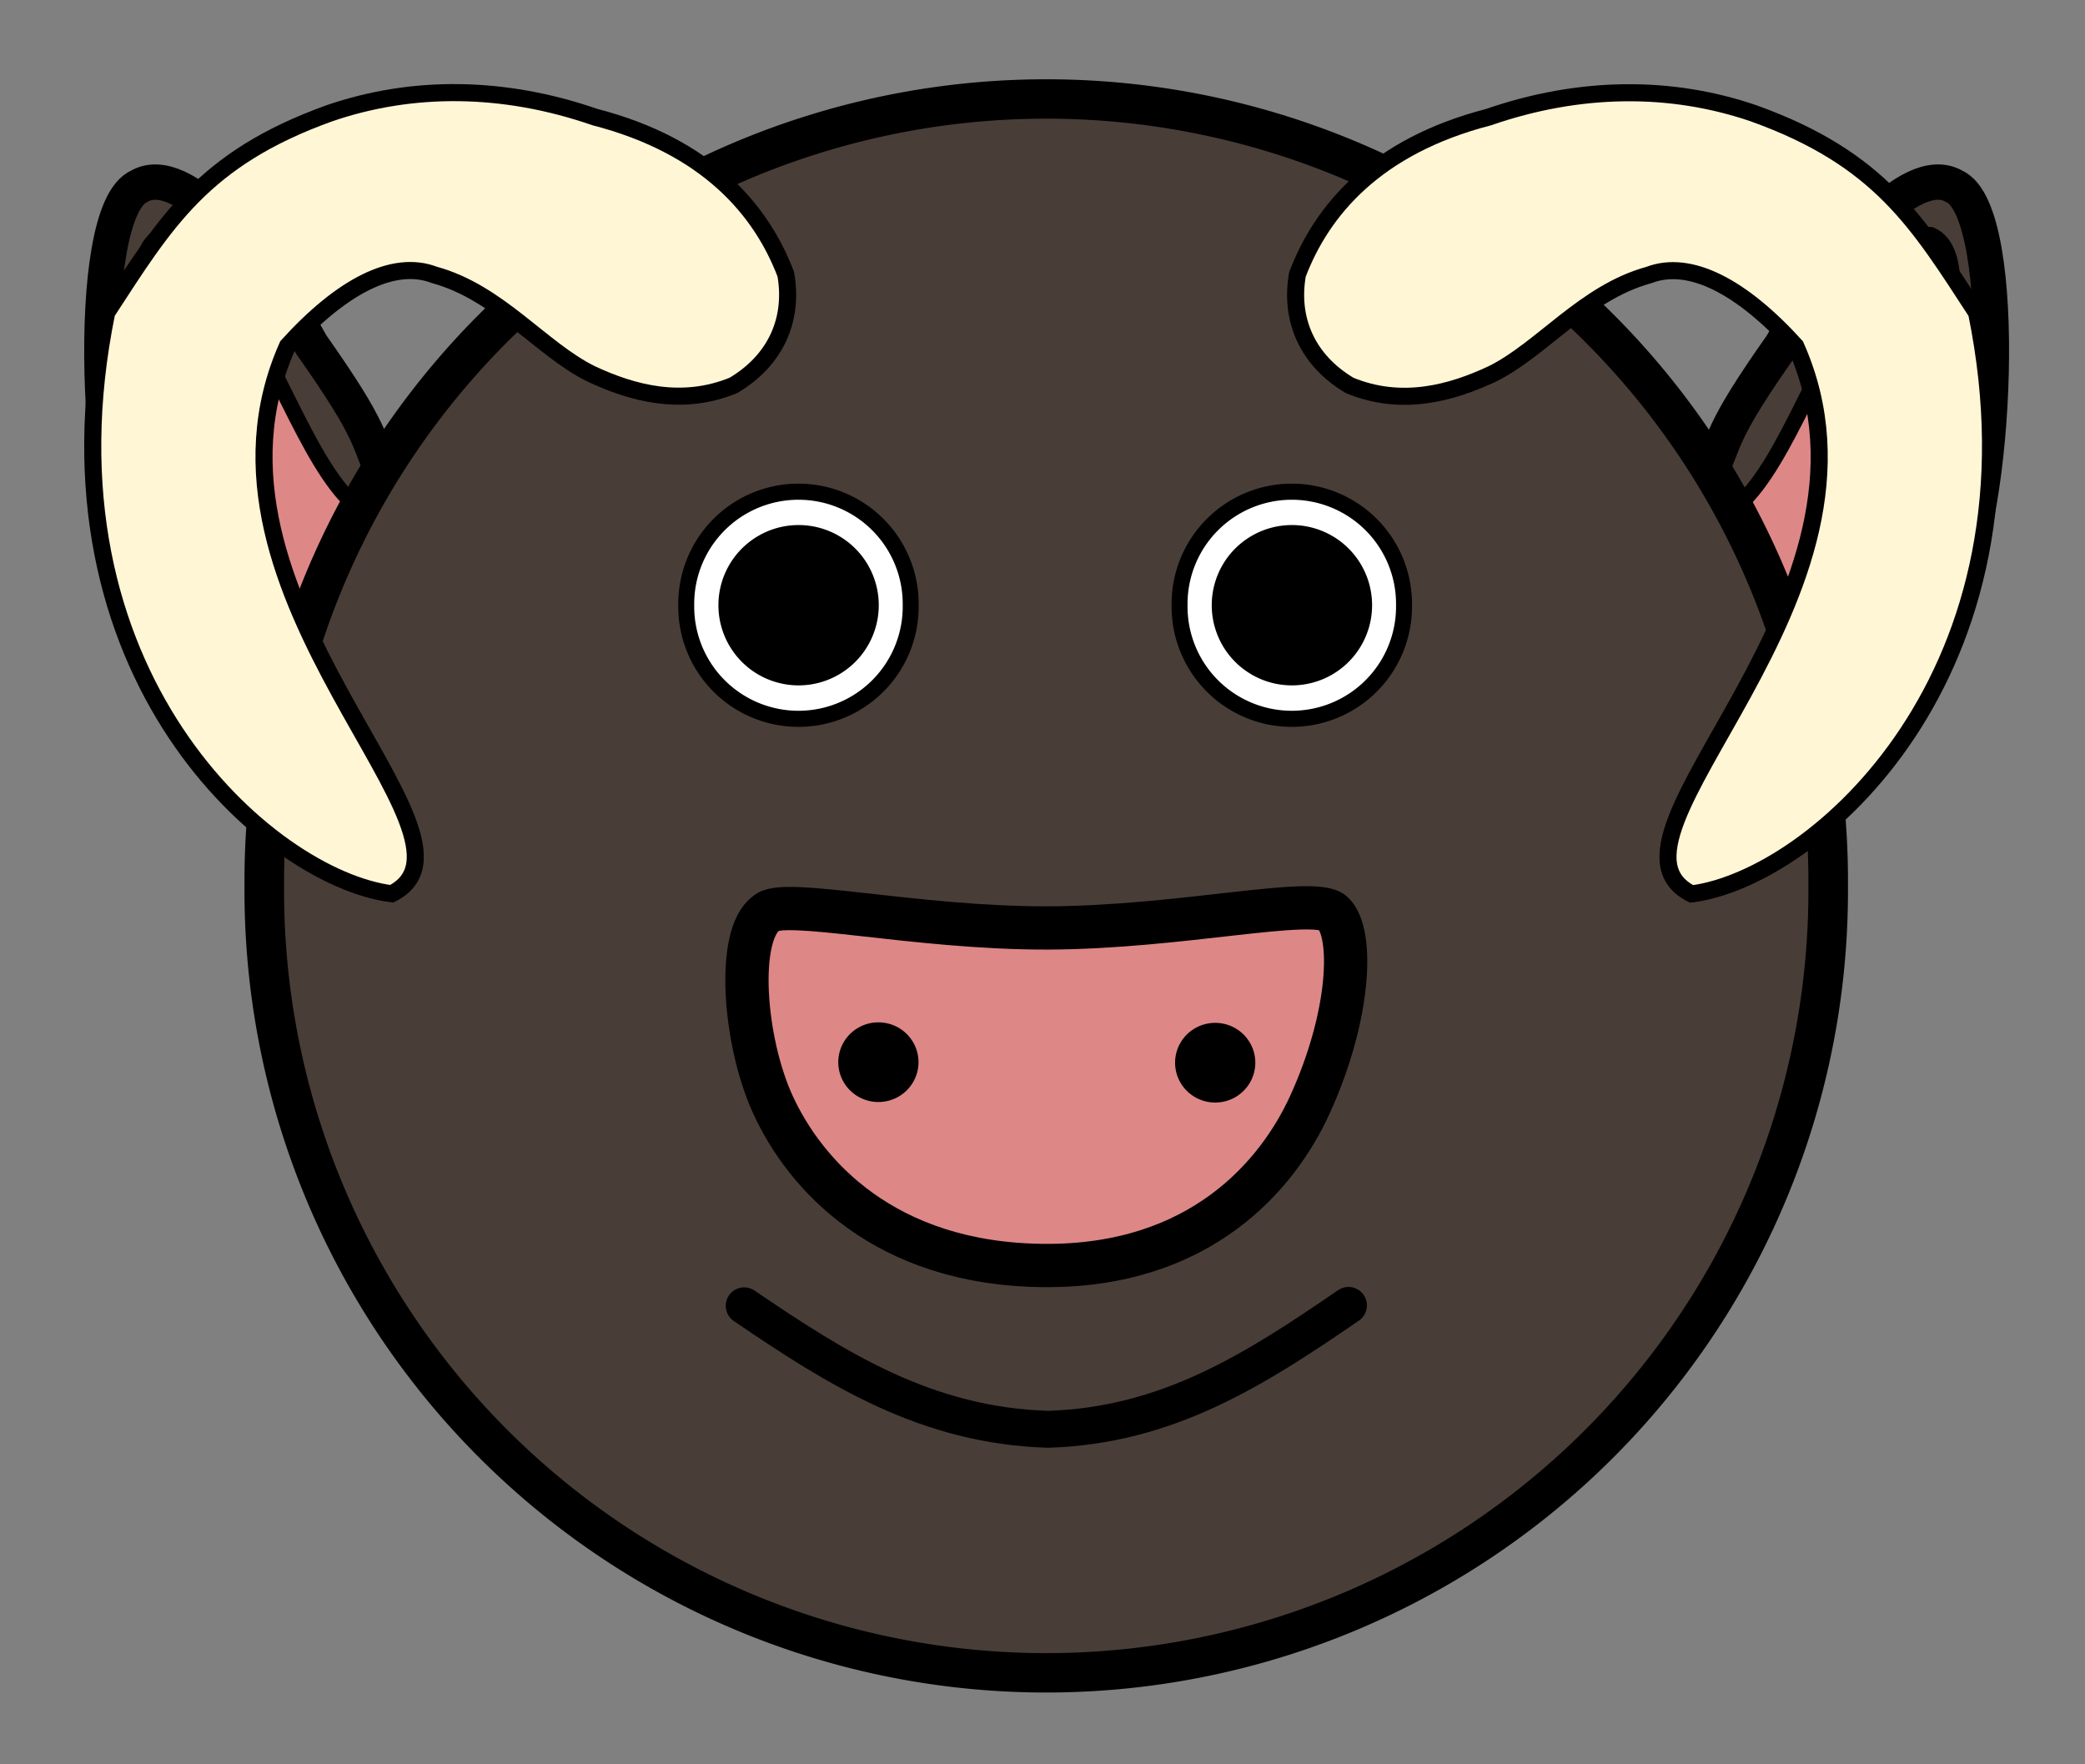
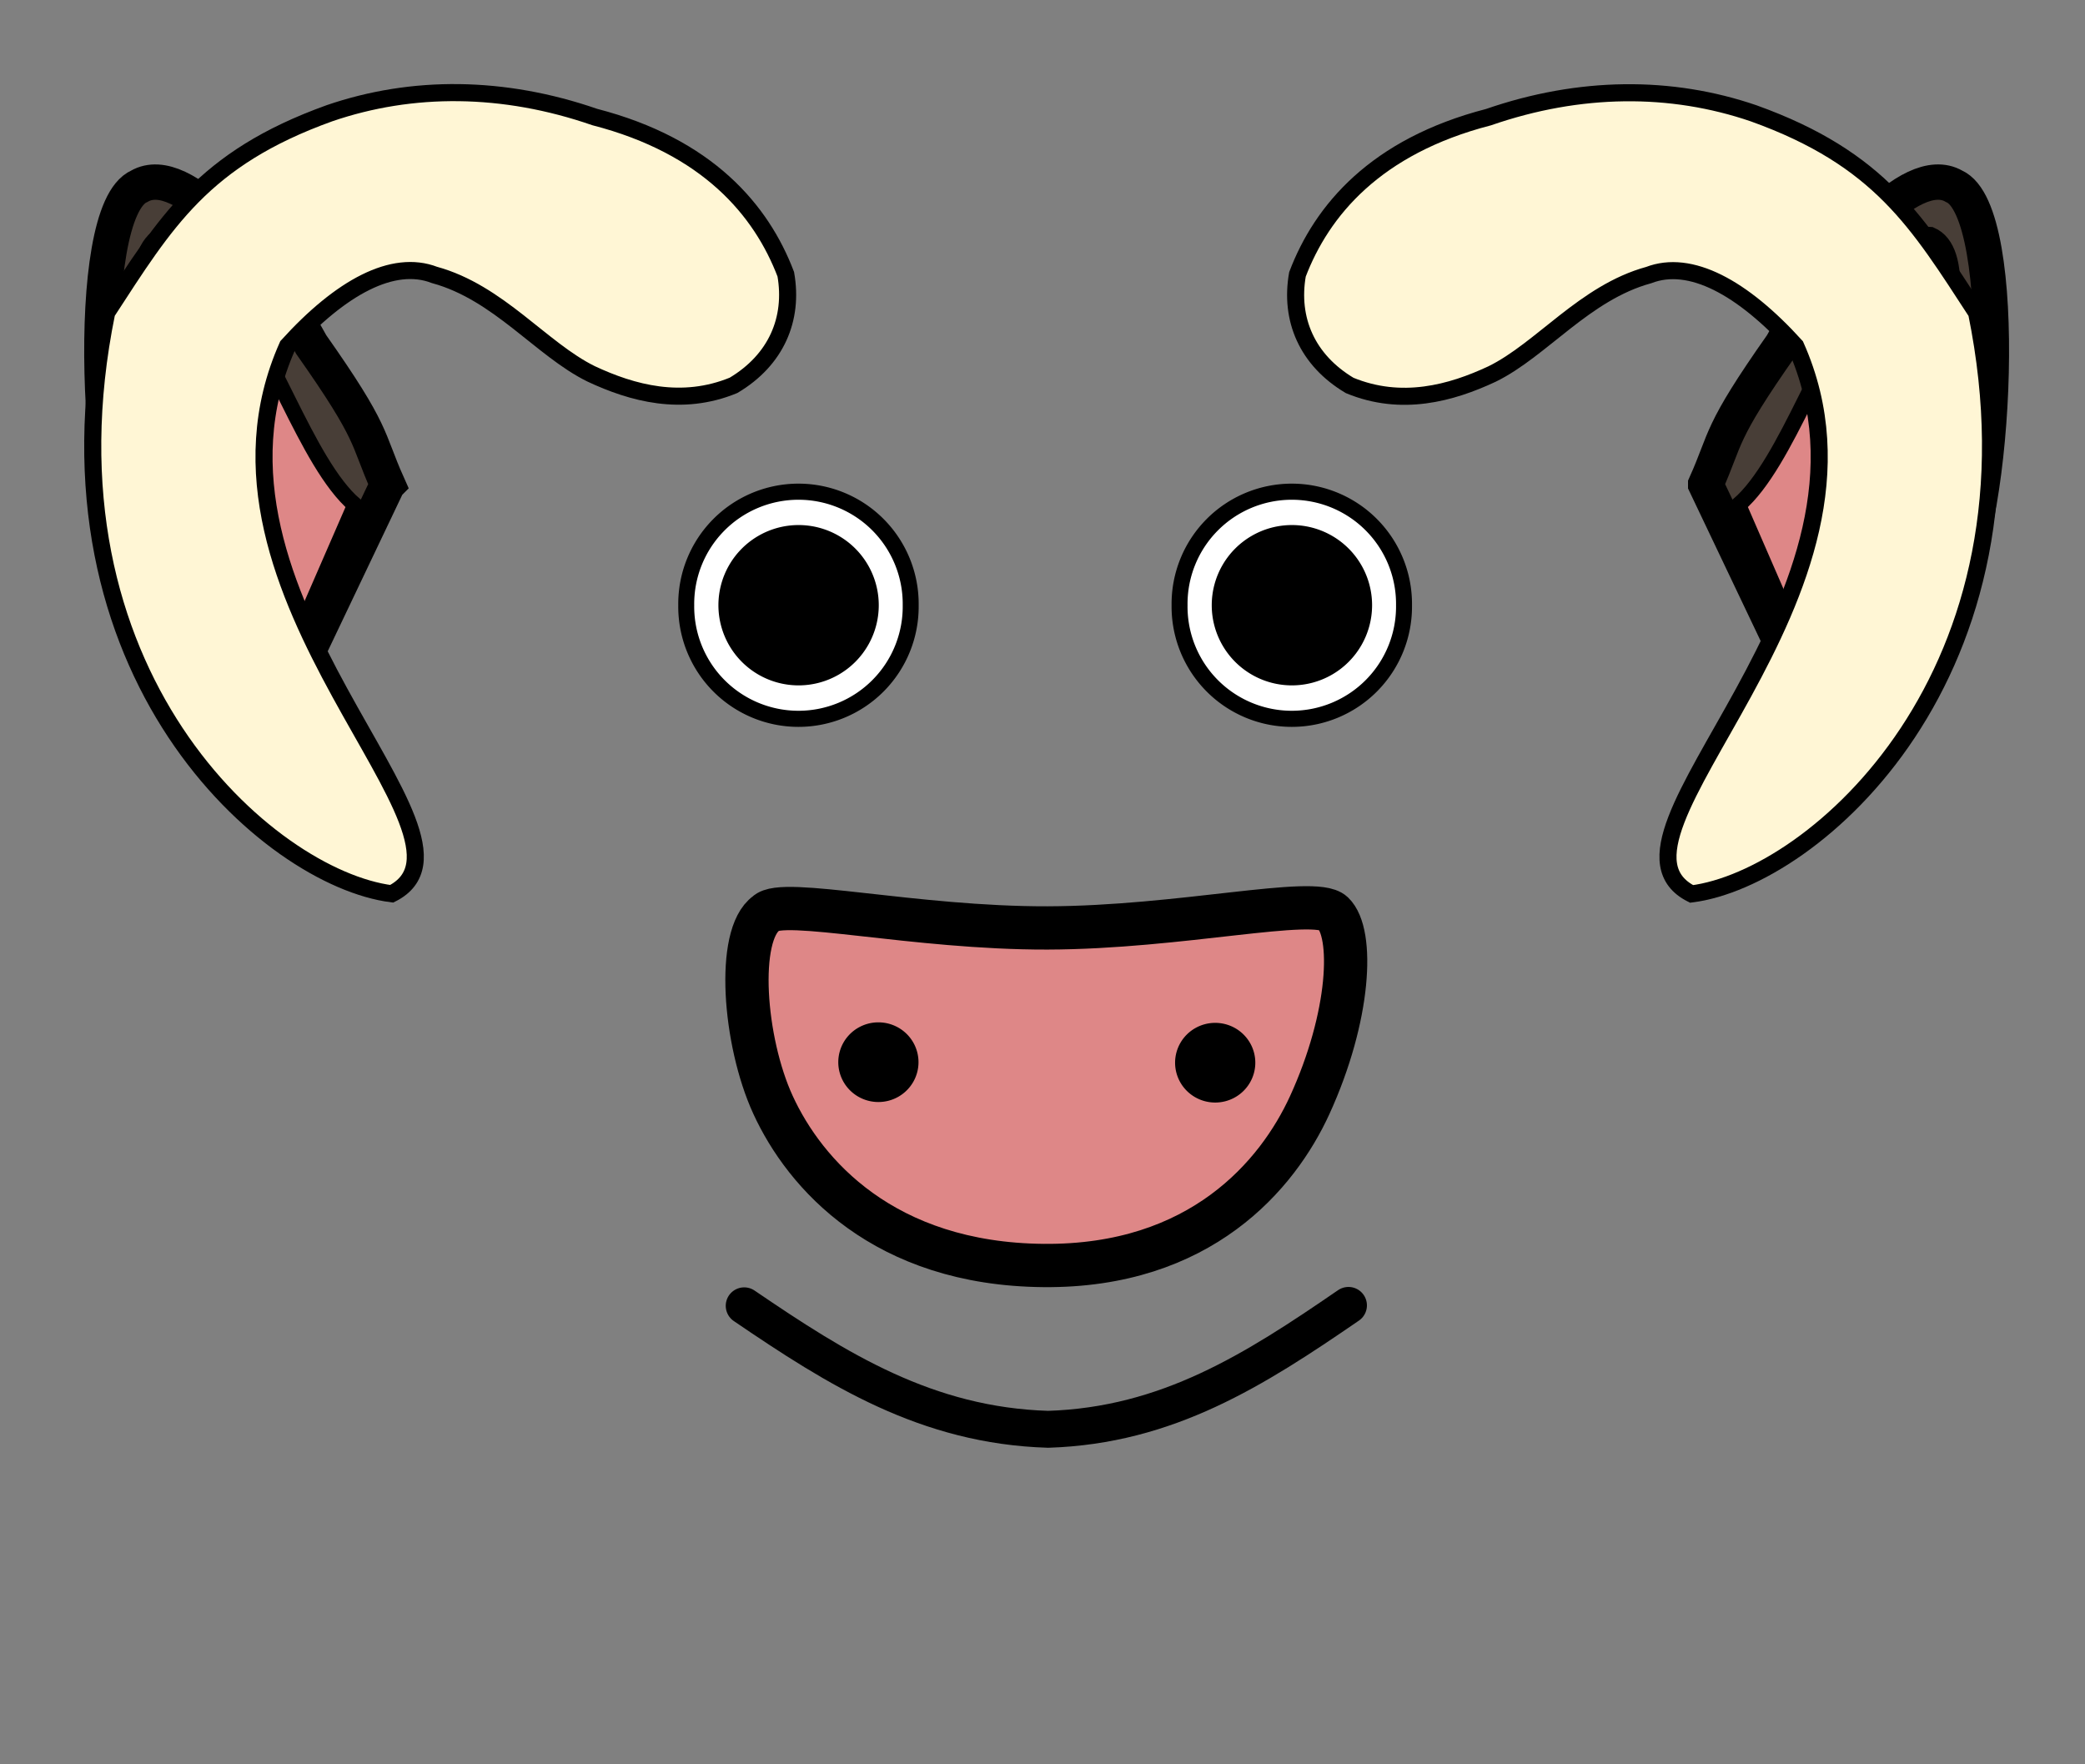
<svg xmlns="http://www.w3.org/2000/svg" version="1.0" viewBox="0 0 130 110">
  <rect x="0" y="0" width="130" height="110" fill="#808080" stroke="none" />
  <g transform="translate(5.25,5.25)">
    <path d="m18.918 24.954c-1.326-2.967-0.789-3.081-4.763-8.722-3.05-5.545-7.983-11.442-10.716-9.87-3.604 1.57-2.604 21.134 0.06 24.912 2.412 4.051 4.473 4.222 8.776 7.624l6.643-13.944z" fill="#483e37" fill-rule="evenodd" stroke="#000" stroke-width="2.204" />
    <path d="m4.885 9.392c1.938-0.148 2.597 1.727 3.62 3.159 3.057 3.383 5.321 11.063 8.378 13.687l-3.413 7.841c-6.315-2.369-8.606-4.484-9.191-14.627-0.591-4.301-1.608-9.109 0.605-10.06z" fill="#de8787" fill-rule="evenodd" stroke="#000" stroke-width=".983px" />
    <path d="m101.1 24.953c1.33-2.967 0.79-3.081 4.76-8.722 3.05-5.545 7.99-11.442 10.72-9.87 3.6 1.57 2.6 21.133-0.06 24.912-2.41 4.051-4.47 4.222-8.78 7.624l-6.64-13.944z" fill="#483e37" fill-rule="evenodd" stroke="#000" stroke-width="2.204" />
    <path d="m115.13 9.39c-1.93-0.148-2.59 1.728-3.62 3.159-3.05 3.383-5.32 11.063-8.37 13.687l3.41 7.841c6.31-2.369 8.61-4.484 9.19-14.627 0.59-4.302 1.61-9.109-0.61-10.06z" fill="#de8787" fill-rule="evenodd" stroke="#000" stroke-width=".983px" />
-     <path transform="matrix(.98 0 0 .975 1.329 1.236)" d="m109.6 49.997a49.75 50.003 0 1 1-99.498 0 49.75 50.003 0 1 1 99.498 0z" fill="#483e37" stroke="#000" stroke-linecap="round" stroke-width="2.519" />
    <path d="m42.531 51.688c-1.897 1.352-1.407 7.972 0.414 11.94 1.982 4.318 6.907 9.933 16.873 10.022 9.79 0.088 14.597-5.645 16.59-9.994 2.538-5.543 2.771-10.735 1.454-11.984-1.16-1.085-9.502 0.911-17.799 0.932s-16.55-1.933-17.532-0.916z" fill="#de8787" stroke="#000" stroke-linecap="round" stroke-width="2.698" />
    <path transform="matrix(1.053 0 0 1.104 -2.474 -6.37)" d="m51.75 61a2.375 2.25 0 1 1-4.75 0 2.375 2.25 0 1 1 4.75 0z" />
    <path transform="matrix(1.053 0 0 1.104 18.526 -6.338)" d="m51.75 61a2.375 2.25 0 1 1-4.75 0 2.375 2.25 0 1 1 4.75 0z" />
    <path d="m41.15 76.163c5.813 3.956 11.374 7.47 18.954 7.7 7.441-0.239 12.861-3.699 18.724-7.726" fill="none" stroke="#000" stroke-linecap="round" stroke-width="2.3" />
    <path transform="matrix(.994 0 0 1.003 9.736 -2.622)" d="m42.048 35.003a7.04 6.976 0 1 1-14.079 0 7.04 6.976 0 1 1 14.079 0z" fill="#fff" stroke="#000" stroke-linecap="round" stroke-width="1.001" />
    <path transform="matrix(.996 0 0 1.002 9.674 -2.685)" d="m40.027 35.098a5.019 4.988 0 1 1-10.038 0 5.019 4.988 0 1 1 10.038 0z" />
    <path transform="matrix(.994 0 0 1.003 40.495 -2.622)" d="m42.048 35.003a7.04 6.976 0 1 1-14.079 0 7.04 6.976 0 1 1 14.079 0z" fill="#fff" stroke="#000" stroke-linecap="round" stroke-width="1.001" />
    <path transform="matrix(.996 0 0 1.002 40.433 -2.685)" d="m40.027 35.098a5.019 4.988 0 1 1-10.038 0 5.019 4.988 0 1 1 10.038 0z" />
    <path d="m75.647 11.855c1.517-3.991 4.874-7.981 11.909-9.8 5.69-1.969 11.38-2.008 16.544-0.236 7.89 2.837 10.23 6.809 13.89 12.425 4.59 22.507-10.11 35.267-17.77 36.24-6.968-3.528 13.45-18.569 6.49-34.163-3.33-3.672-6.58-5.414-9.158-4.422-4.001 1.094-6.671 4.647-9.766 6.167-2.567 1.204-5.659 2.046-8.883 0.716-2.662-1.584-3.747-4.135-3.256-6.926z" fill="#fff6d5" fill-rule="evenodd" stroke="#000" stroke-width="1.064px" />
    <path d="m43.744 11.848c-1.518-3.991-4.875-7.982-11.91-9.801-5.69-1.969-11.38-2.008-16.544-0.236-7.892 2.837-10.226 6.809-13.886 12.425-4.597 22.506 10.107 35.267 17.77 36.239 6.964-3.528-13.453-18.568-6.495-34.162 3.328-3.672 6.582-5.414 9.159-4.422 4.002 1.093 6.672 4.647 9.766 6.167 2.567 1.204 5.659 2.046 8.883 0.716 2.662-1.585 3.748-4.135 3.257-6.926z" fill="#fff6d5" fill-rule="evenodd" stroke="#000" stroke-width="1.064px" />
  </g>
</svg>